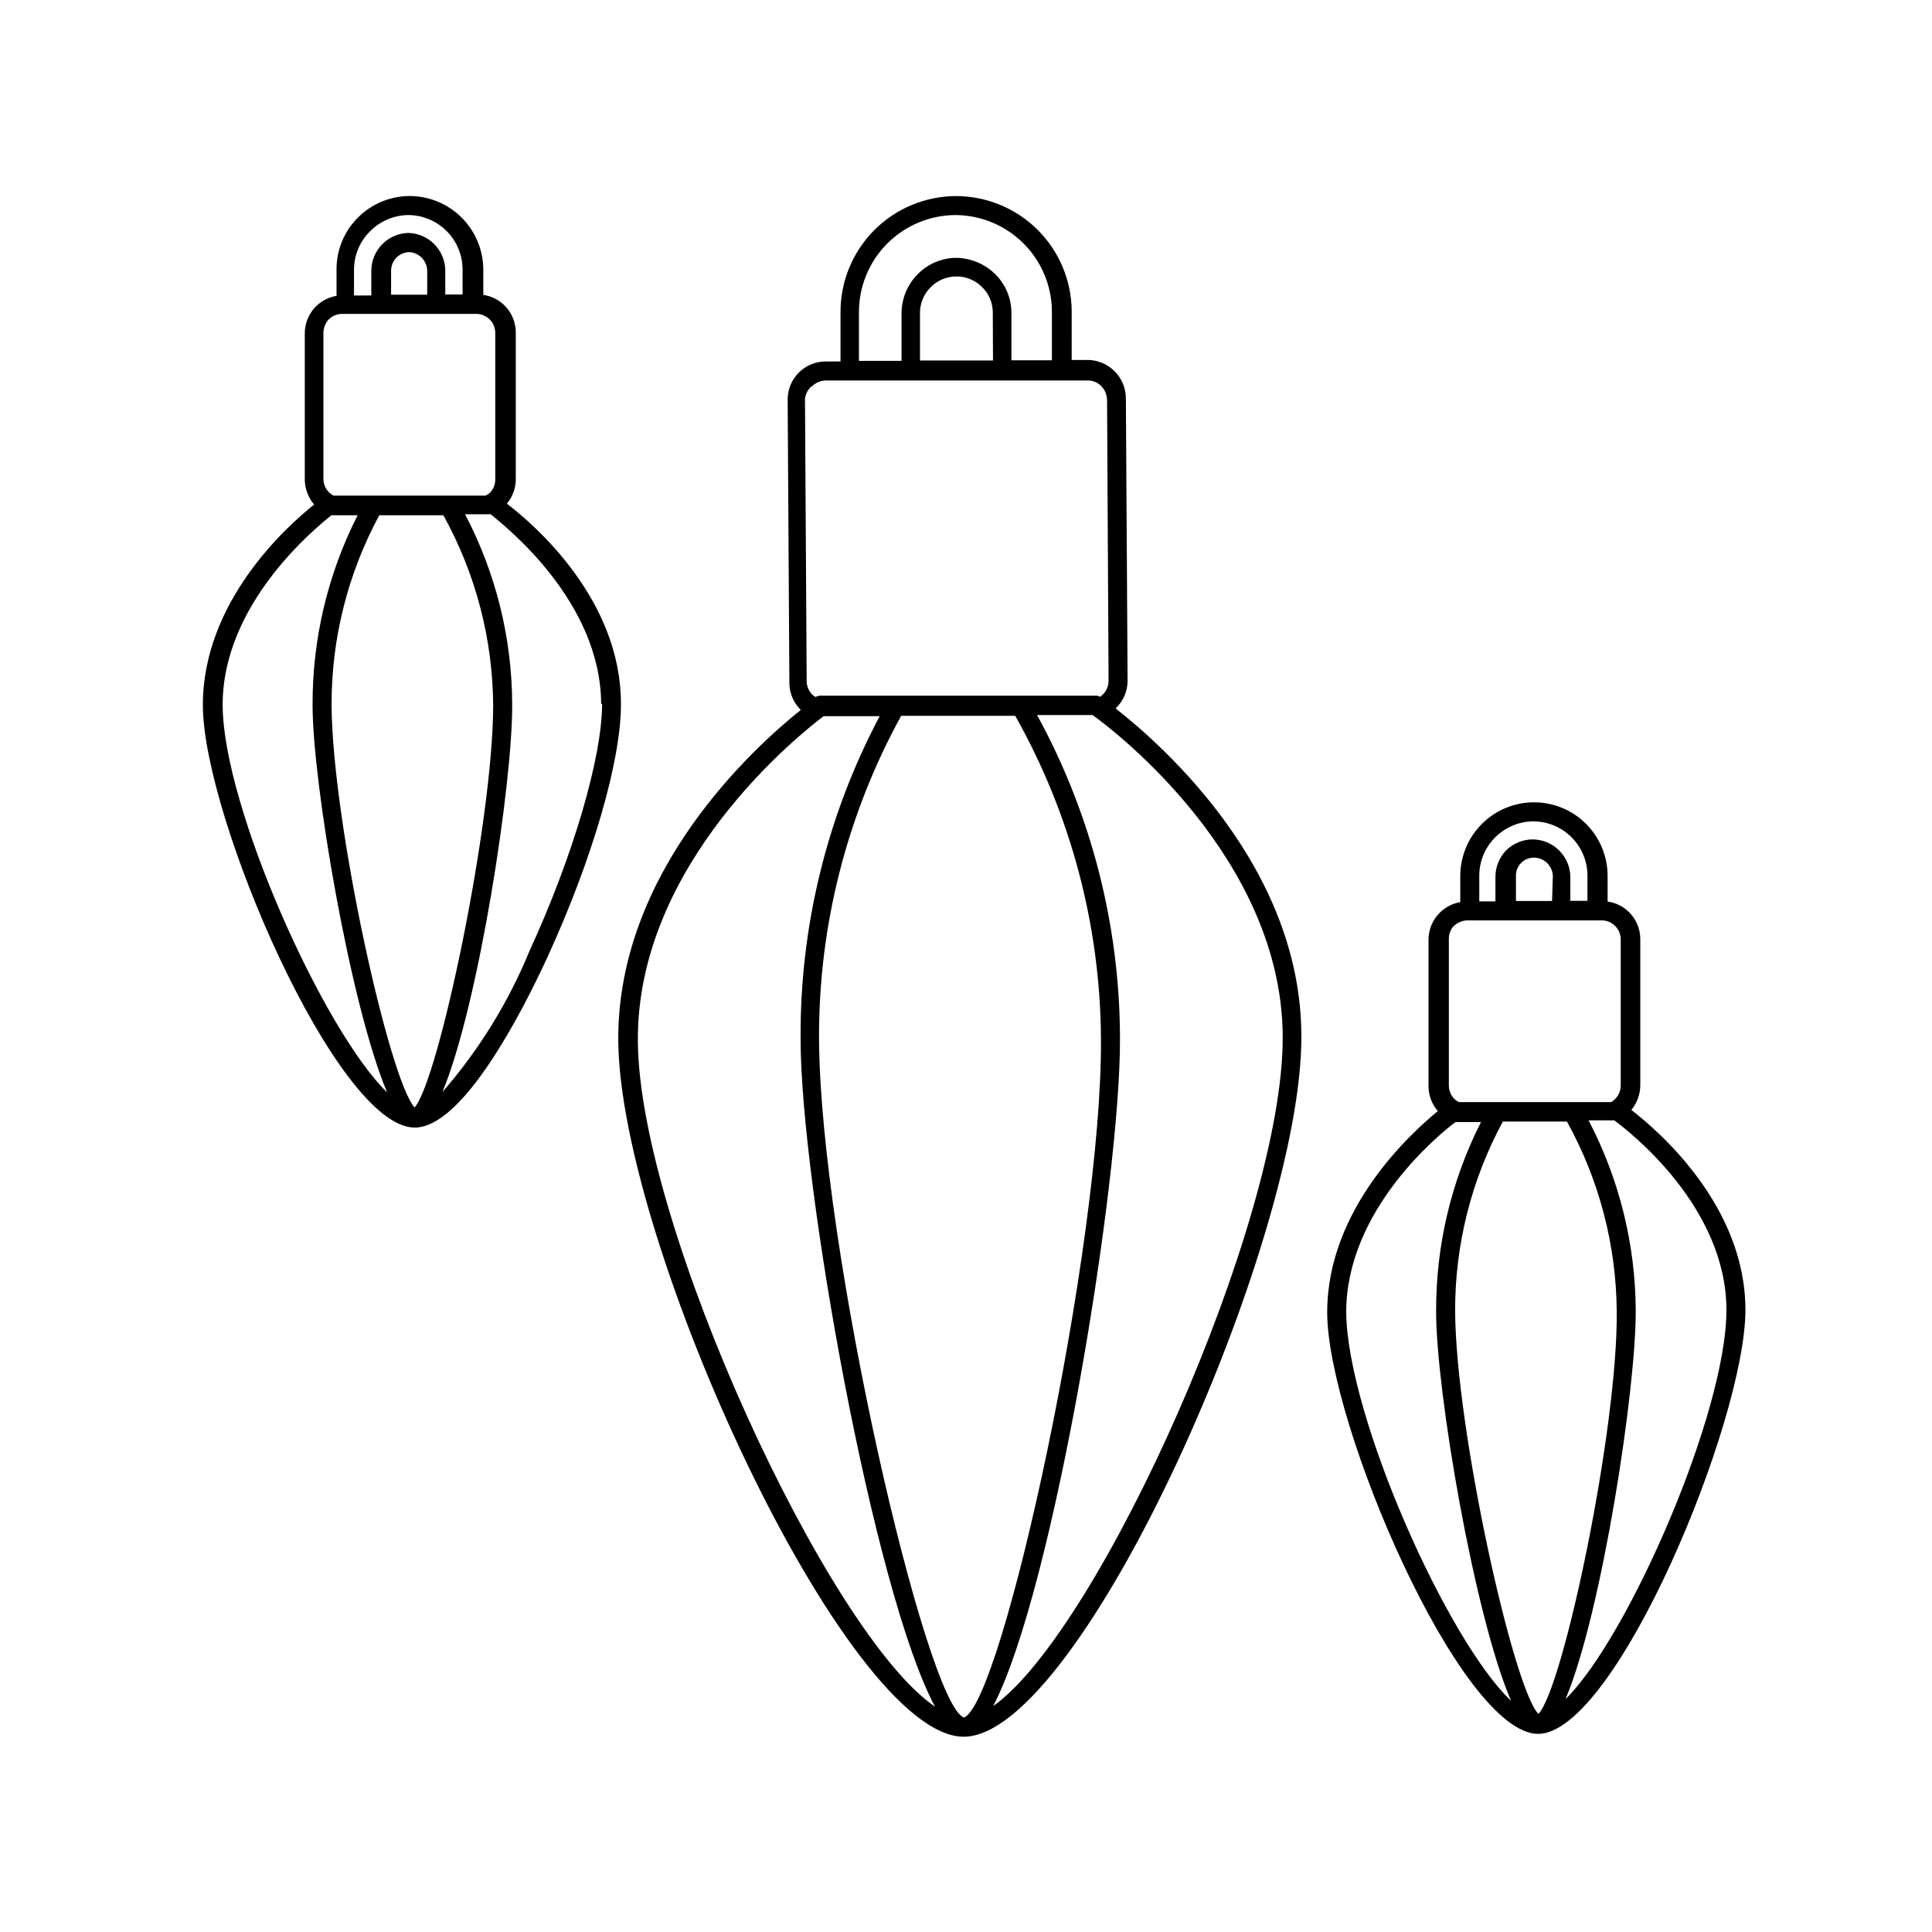
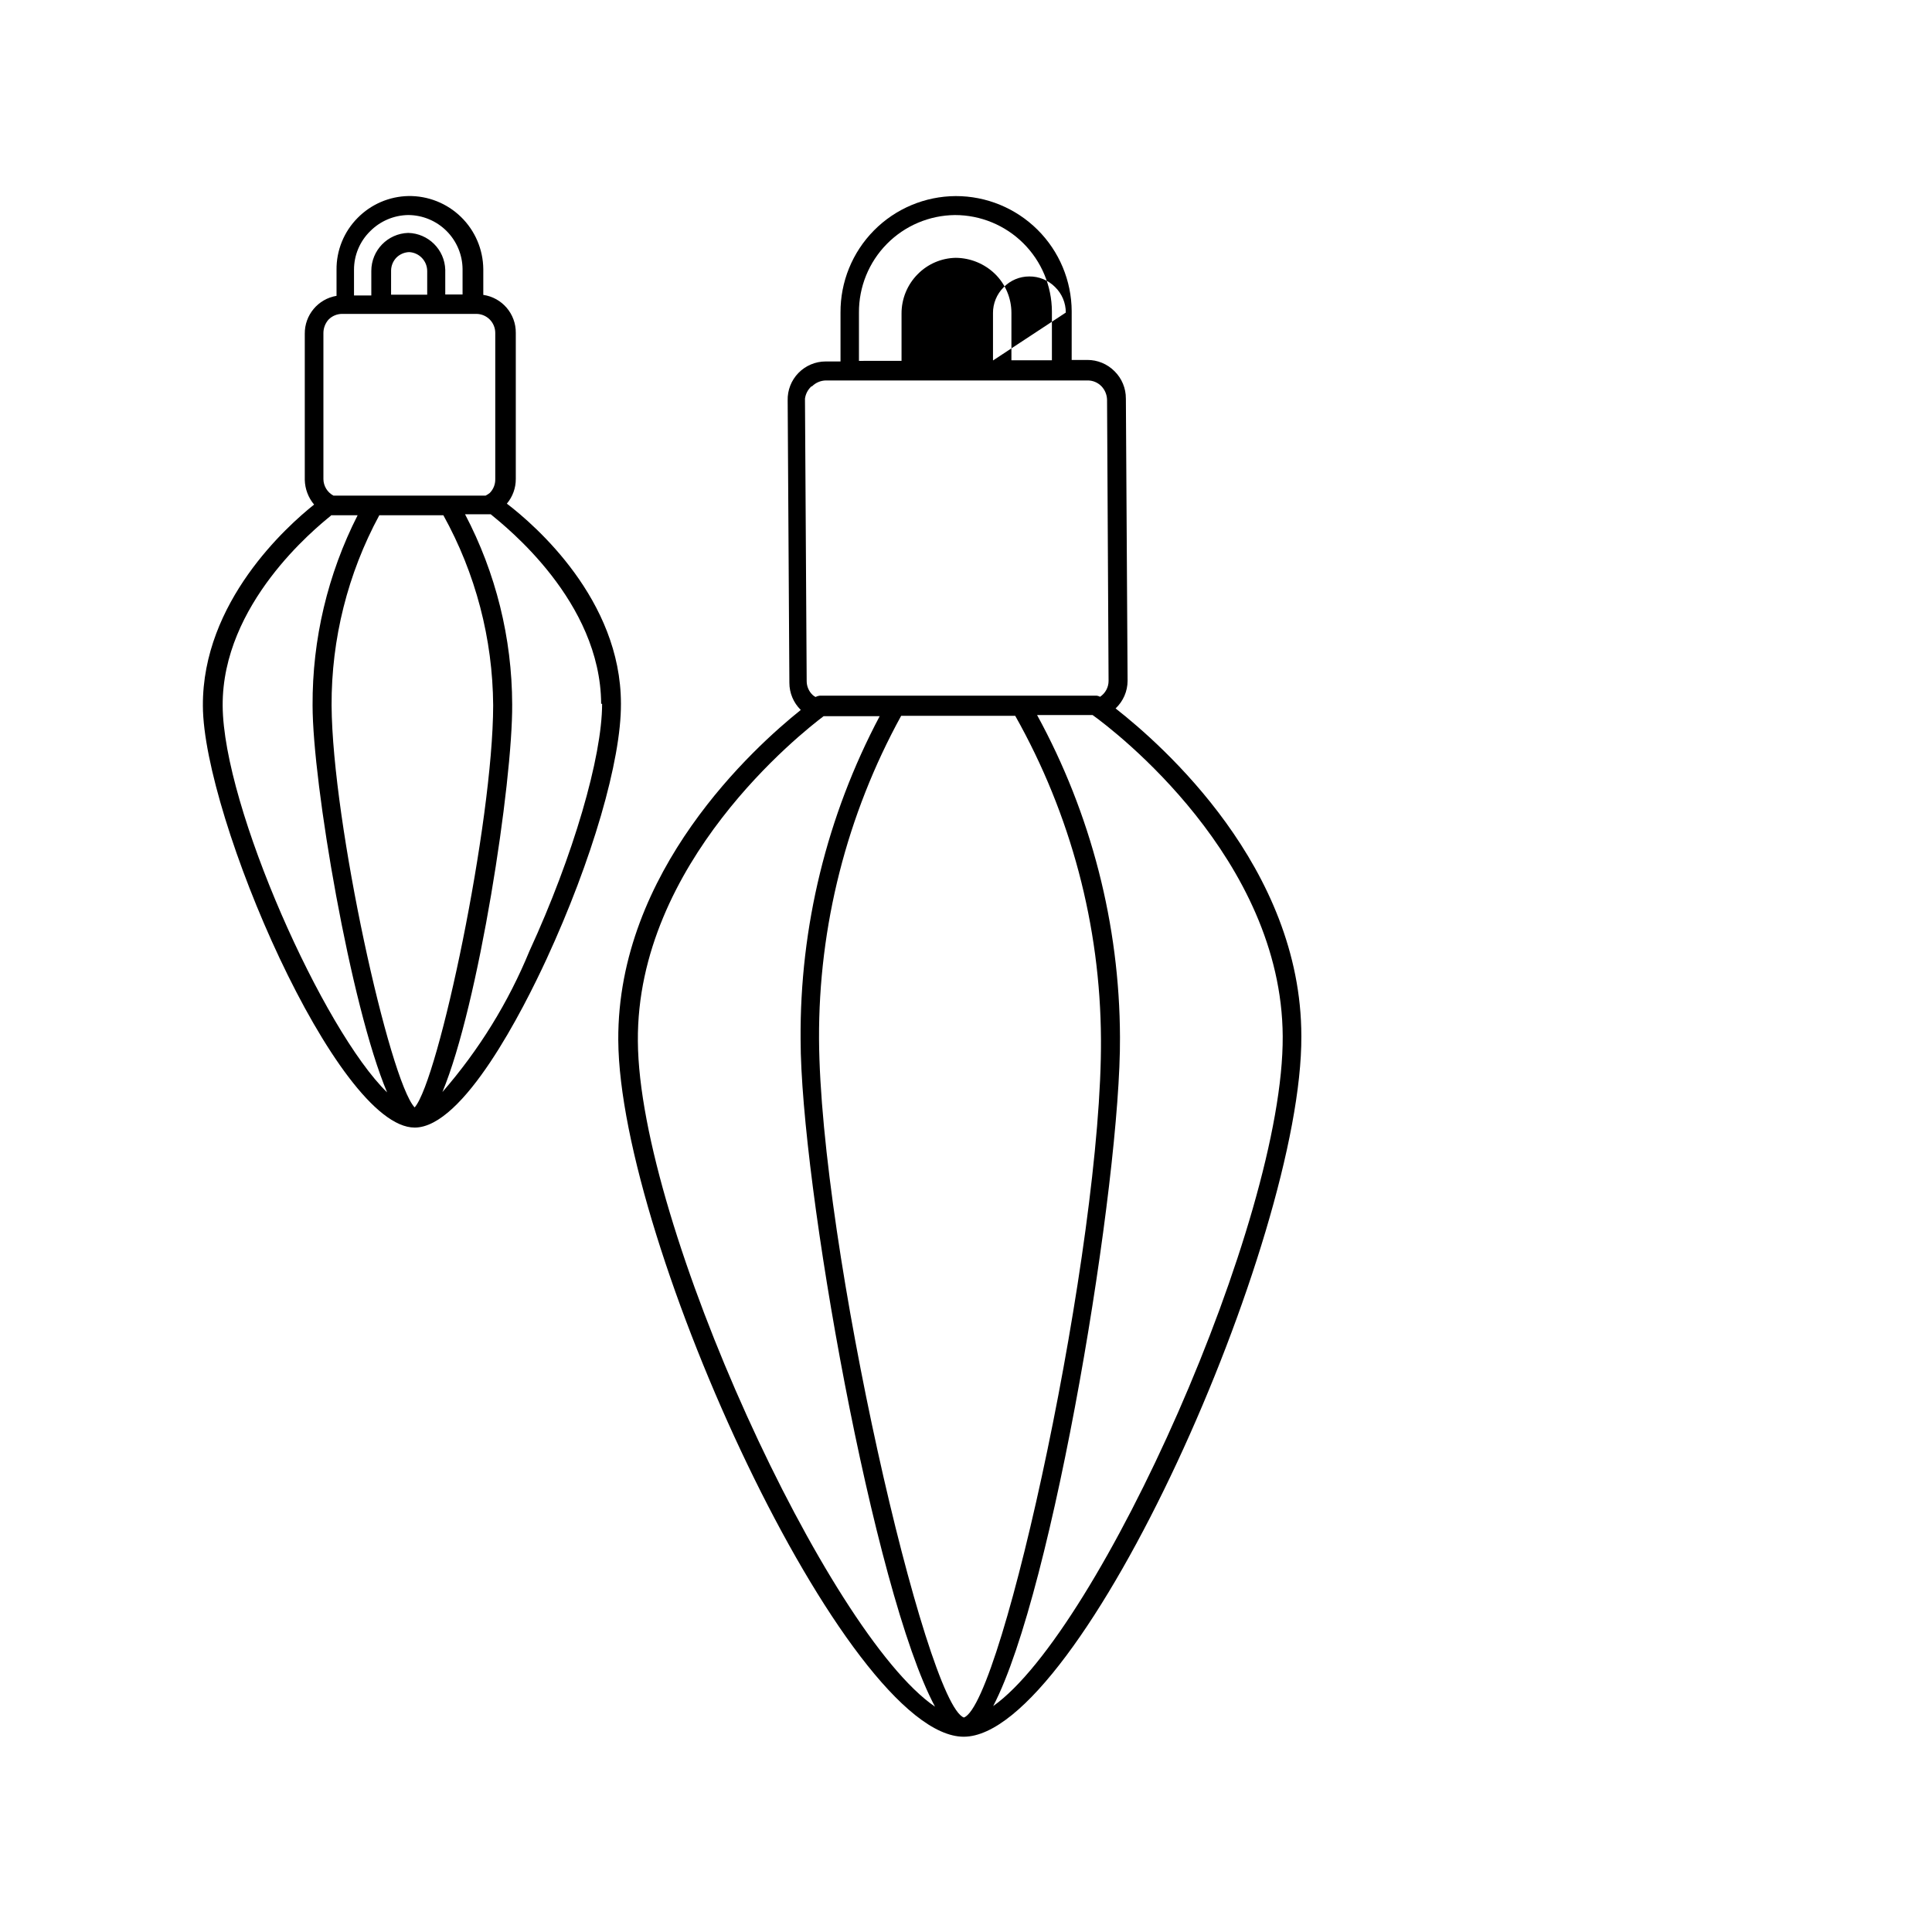
<svg xmlns="http://www.w3.org/2000/svg" fill="#000000" width="800px" height="800px" version="1.1" viewBox="144 144 512 512">
  <g>
-     <path d="m307.85 419.65c0.301 53.758 60.457 184.6 91.543 184.6 31.137 0 89.777-131.85 89.477-185.65 0-44.789-36.879-77.184-49.223-86.855v-0.008c2.016-1.895 3.164-4.535 3.176-7.305l-0.453-74.816-0.004 0.004c0.02-2.731-1.074-5.348-3.019-7.258-1.906-1.914-4.504-2.988-7.207-2.973h-4.133l0.004-12.895c-0.043-8.121-3.297-15.895-9.059-21.617s-13.555-8.93-21.676-8.914c-8.145 0.039-15.941 3.316-21.668 9.109-5.727 5.793-8.914 13.625-8.863 21.773v12.945h-3.93c-2.715 0-5.316 1.098-7.215 3.043-1.898 1.941-2.93 4.57-2.859 7.285l0.453 74.816c-0.004 2.711 1.086 5.309 3.023 7.207-12.395 9.922-48.617 42.672-48.367 87.512zm91.594 179.51c-10.078-3.578-38.09-124.89-38.391-179.81v-0.004c-0.133-29.934 7.356-59.406 21.766-85.648h30.23-0.004c14.742 26.152 22.562 55.633 22.723 85.648 0.352 54.461-26.098 176.13-36.324 179.81zm84.488-180.52c0.301 48.918-48.668 157.69-76.73 177.49 15.973-30.531 33.855-139.36 33.605-177.29v-0.004c-0.105-29.832-7.656-59.168-21.969-85.344h14.711c5.844 4.18 50.129 38.039 50.383 85.145zm-86.855-217.65c6.785 0 13.301 2.688 18.113 7.473 4.816 4.785 7.539 11.285 7.578 18.07v12.949h-10.73v-12.543c0.004-3.91-1.578-7.656-4.383-10.379-2.789-2.691-6.504-4.203-10.379-4.234-3.797 0.07-7.414 1.629-10.074 4.336-2.754 2.769-4.293 6.519-4.285 10.426v12.543l-11.285 0.004v-12.797c-0.039-6.797 2.617-13.336 7.383-18.18 4.769-4.844 11.266-7.602 18.062-7.668zm10.078 38.543h-19.348v-12.543h-0.004c-0.016-2.57 1-5.043 2.824-6.856 1.781-1.84 4.238-2.879 6.801-2.871 2.547-0.023 4.996 0.977 6.801 2.773 1.844 1.781 2.879 4.238 2.871 6.801zm-47.961 6.852h-0.004c0.977-0.977 2.293-1.535 3.676-1.562h69.328-0.004c1.383-0.02 2.711 0.527 3.68 1.512 0.957 0.988 1.5 2.305 1.512 3.68l0.402 74.41c0.008 1.703-0.844 3.297-2.269 4.234-0.348-0.211-0.75-0.316-1.156-0.305h-73.105c-0.387 0.043-0.766 0.16-1.105 0.355-0.301-0.141-0.574-0.328-0.809-0.555-0.992-0.945-1.555-2.258-1.562-3.629l-0.453-74.867c0.164-1.258 0.773-2.422 1.715-3.273zm3.223 87.41h14.711-0.004c-13.977 26.371-21.18 55.805-20.957 85.648 0 37.938 19.348 146.51 35.621 176.84-28.312-19.246-78.441-127.66-78.746-176.33-0.406-47.359 43.477-81.82 49.219-86.152z" />
+     <path d="m307.85 419.65c0.301 53.758 60.457 184.6 91.543 184.6 31.137 0 89.777-131.85 89.477-185.65 0-44.789-36.879-77.184-49.223-86.855v-0.008c2.016-1.895 3.164-4.535 3.176-7.305l-0.453-74.816-0.004 0.004c0.02-2.731-1.074-5.348-3.019-7.258-1.906-1.914-4.504-2.988-7.207-2.973h-4.133l0.004-12.895c-0.043-8.121-3.297-15.895-9.059-21.617s-13.555-8.93-21.676-8.914c-8.145 0.039-15.941 3.316-21.668 9.109-5.727 5.793-8.914 13.625-8.863 21.773v12.945h-3.93c-2.715 0-5.316 1.098-7.215 3.043-1.898 1.941-2.93 4.57-2.859 7.285l0.453 74.816c-0.004 2.711 1.086 5.309 3.023 7.207-12.395 9.922-48.617 42.672-48.367 87.512zm91.594 179.51c-10.078-3.578-38.09-124.89-38.391-179.81v-0.004c-0.133-29.934 7.356-59.406 21.766-85.648h30.23-0.004c14.742 26.152 22.562 55.633 22.723 85.648 0.352 54.461-26.098 176.13-36.324 179.81zm84.488-180.52c0.301 48.918-48.668 157.69-76.73 177.49 15.973-30.531 33.855-139.36 33.605-177.29v-0.004c-0.105-29.832-7.656-59.168-21.969-85.344h14.711c5.844 4.18 50.129 38.039 50.383 85.145zm-86.855-217.65c6.785 0 13.301 2.688 18.113 7.473 4.816 4.785 7.539 11.285 7.578 18.07v12.949h-10.73v-12.543c0.004-3.91-1.578-7.656-4.383-10.379-2.789-2.691-6.504-4.203-10.379-4.234-3.797 0.07-7.414 1.629-10.074 4.336-2.754 2.769-4.293 6.519-4.285 10.426v12.543l-11.285 0.004v-12.797c-0.039-6.797 2.617-13.336 7.383-18.18 4.769-4.844 11.266-7.602 18.062-7.668zm10.078 38.543v-12.543h-0.004c-0.016-2.57 1-5.043 2.824-6.856 1.781-1.84 4.238-2.879 6.801-2.871 2.547-0.023 4.996 0.977 6.801 2.773 1.844 1.781 2.879 4.238 2.871 6.801zm-47.961 6.852h-0.004c0.977-0.977 2.293-1.535 3.676-1.562h69.328-0.004c1.383-0.02 2.711 0.527 3.68 1.512 0.957 0.988 1.5 2.305 1.512 3.68l0.402 74.41c0.008 1.703-0.844 3.297-2.269 4.234-0.348-0.211-0.75-0.316-1.156-0.305h-73.105c-0.387 0.043-0.766 0.16-1.105 0.355-0.301-0.141-0.574-0.328-0.809-0.555-0.992-0.945-1.555-2.258-1.562-3.629l-0.453-74.867c0.164-1.258 0.773-2.422 1.715-3.273zm3.223 87.41h14.711-0.004c-13.977 26.371-21.18 55.805-20.957 85.648 0 37.938 19.348 146.51 35.621 176.84-28.312-19.246-78.441-127.66-78.746-176.33-0.406-47.359 43.477-81.82 49.219-86.152z" />
    <path d="m253.89 442.82c12.949 0 28.766-31.285 34.965-44.688 12.043-26.098 19.801-52.648 19.699-67.66 0-27.559-22.773-47.309-30.23-53v-0.004c1.543-1.832 2.383-4.156 2.367-6.551v-38.691c0.055-5.043-3.625-9.348-8.613-10.078v-6.852c-0.055-5.199-2.18-10.168-5.902-13.797-3.727-3.633-8.746-5.629-13.949-5.547-5.066 0.102-9.895 2.184-13.449 5.793-3.629 3.652-5.644 8.605-5.594 13.754v6.902c-4.906 0.82-8.48 5.102-8.414 10.074v38.695c0.055 2.398 0.926 4.707 2.469 6.547-7.203 5.742-29.625 25.797-29.473 53.352 0.102 29.426 35.469 111.75 56.125 111.75zm0-5.34c-6.648-7.004-21.816-75.219-22.016-106.55v-0.004c-0.07-17.586 4.281-34.91 12.645-50.379h16.977c8.547 15.422 13.086 32.746 13.199 50.379-0.047 31.086-14.457 99.301-20.805 106.55zm49.676-106.96c0 14.105-7.656 40.305-19.246 65.496v-0.004c-5.598 13.637-13.395 26.266-23.074 37.383 9.621-23.074 18.641-82.121 18.488-102.73-0.043-17.559-4.328-34.84-12.492-50.383h6.801c4.031 3.324 29.121 23.074 29.27 50.23zm-61.465-125.25c2.668-2.691 6.285-4.227 10.074-4.285 3.801 0.016 7.445 1.523 10.141 4.199 2.695 2.68 4.231 6.312 4.269 10.109v6.75h-4.586v-6.551 0.004c-0.156-5.352-4.473-9.645-9.824-9.773-5.445 0.164-9.773 4.625-9.773 10.074v6.5h-4.586v-6.801c-0.008-3.848 1.535-7.535 4.285-10.227zm15.113 16.828h-9.574l0.004-6.449c0.027-1.266 0.531-2.469 1.41-3.379 0.898-0.895 2.106-1.414 3.375-1.461 2.684 0.137 4.789 2.352 4.785 5.039zm-26.148 6.598c0.969-0.988 2.297-1.531 3.68-1.512h35.469c1.336 0 2.617 0.531 3.562 1.477 0.941 0.945 1.473 2.227 1.473 3.562v38.742c0.035 1.375-0.492 2.703-1.461 3.68-0.344 0.27-0.715 0.504-1.105 0.703h-40.305c-1.625-0.863-2.648-2.543-2.672-4.383v-38.691c0-1.32 0.484-2.594 1.359-3.578zm0.656 51.844h7.055c-7.93 15.605-12.023 32.875-11.941 50.379 0 20.656 10.078 79.703 19.75 102.57-16.777-16.273-43.43-75.57-43.578-102.48-0.152-26.898 24.434-46.902 28.715-50.379z" />
-     <path d="m576.33 438.14c1.516-1.848 2.352-4.16 2.367-6.551v-38.742c-0.012-2.719-1.117-5.316-3.074-7.203-1.527-1.473-3.488-2.426-5.59-2.723v-7c-0.055-5.129-2.125-10.027-5.766-13.641-3.641-3.613-8.555-5.644-13.684-5.656-5.191-0.016-10.176 2.039-13.855 5.707-3.676 3.668-5.742 8.648-5.742 13.84v6.902c-2.086 0.355-4.008 1.363-5.492 2.871-1.91 1.926-2.965 4.543-2.922 7.254v38.695c0.016 2.406 0.891 4.731 2.469 6.547-6.953 5.746-29.32 25.797-29.32 53.355 0 29.371 35.266 111.7 55.922 111.7 20.555-0.102 54.914-82.93 54.914-112.35 0-27.559-22.922-47.355-30.227-53zm-36.125-72.195c2.668-2.695 6.289-4.231 10.078-4.281 3.805 0 7.453 1.504 10.152 4.184s4.231 6.32 4.258 10.125v6.75h-4.535v-6.5c-0.164-5.445-4.629-9.777-10.078-9.773-2.606 0.035-5.098 1.086-6.953 2.922-1.797 1.867-2.809 4.359-2.82 6.953v6.551l-4.281-0.004v-6.75c-0.02-3.812 1.488-7.477 4.18-10.176zm15.113 16.828h-9.574l0.004-6.449c-0.082-1.309 0.379-2.594 1.277-3.547 0.895-0.953 2.148-1.496 3.461-1.492 2.684-0.004 4.902 2.102 5.035 4.785zm-26.098 6.699h0.004c0.969-0.957 2.266-1.516 3.625-1.562h35.621c1.336 0 2.617 0.531 3.562 1.477 0.945 0.945 1.477 2.227 1.477 3.562v38.691c0.016 1.836-0.969 3.535-2.57 4.434h-40.305c-0.41-0.188-0.785-0.441-1.109-0.754-0.992-0.945-1.555-2.258-1.562-3.629v-38.742c-0.047-1.27 0.383-2.512 1.211-3.477zm-28.461 102.27c0-27.105 24.688-47.207 28.969-50.383h6.75c-7.918 15.609-11.992 32.883-11.891 50.383 0 20.758 10.078 80.258 19.852 102.98-16.828-15.871-43.43-75.371-43.68-102.98zm50.883 106.41c-6.648-7.004-21.816-75.219-22.016-106.55v-0.004c-0.074-17.586 4.273-34.91 12.645-50.379h16.98c8.543 15.426 13.082 32.746 13.199 50.379 0.301 31.086-14.105 99.453-20.707 106.56zm7.305-4.031c9.621-22.973 18.641-82.172 18.539-102.83h0.004c-0.086-17.551-4.371-34.824-12.496-50.383h6.801c4.535 3.328 29.727 23.176 29.727 50.281s-25.898 86.453-42.473 102.93z" />
  </g>
</svg>